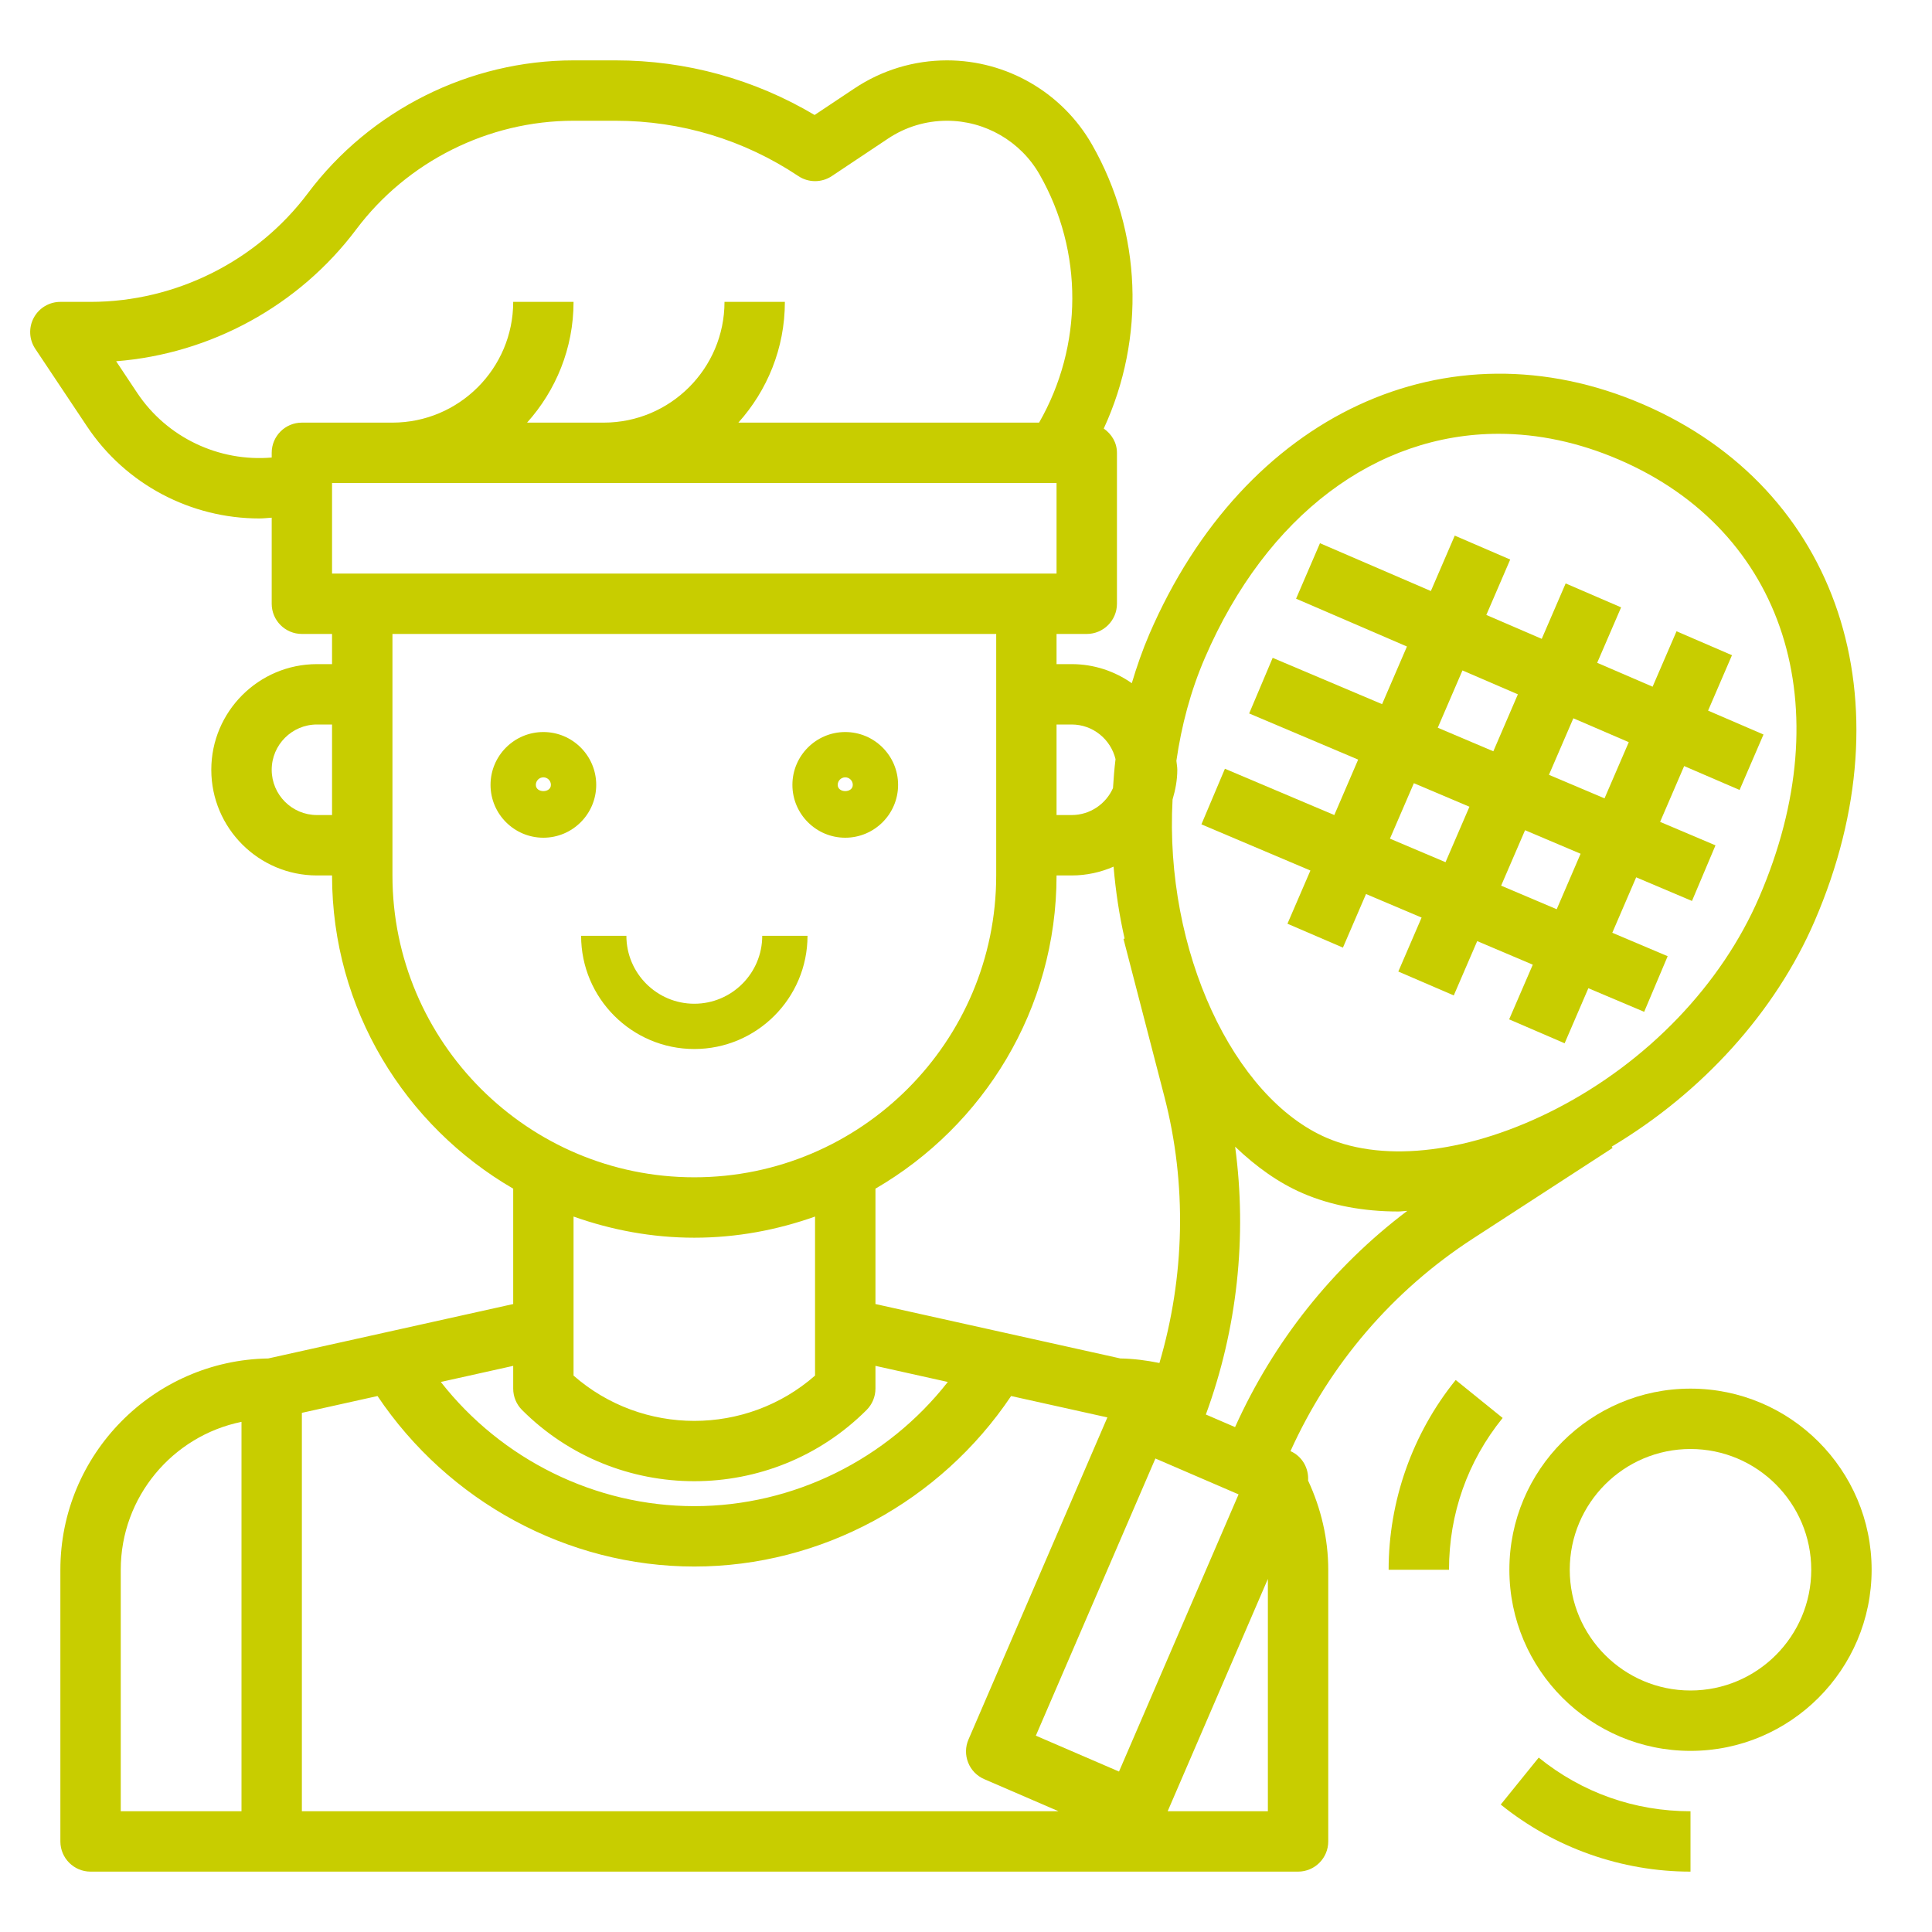
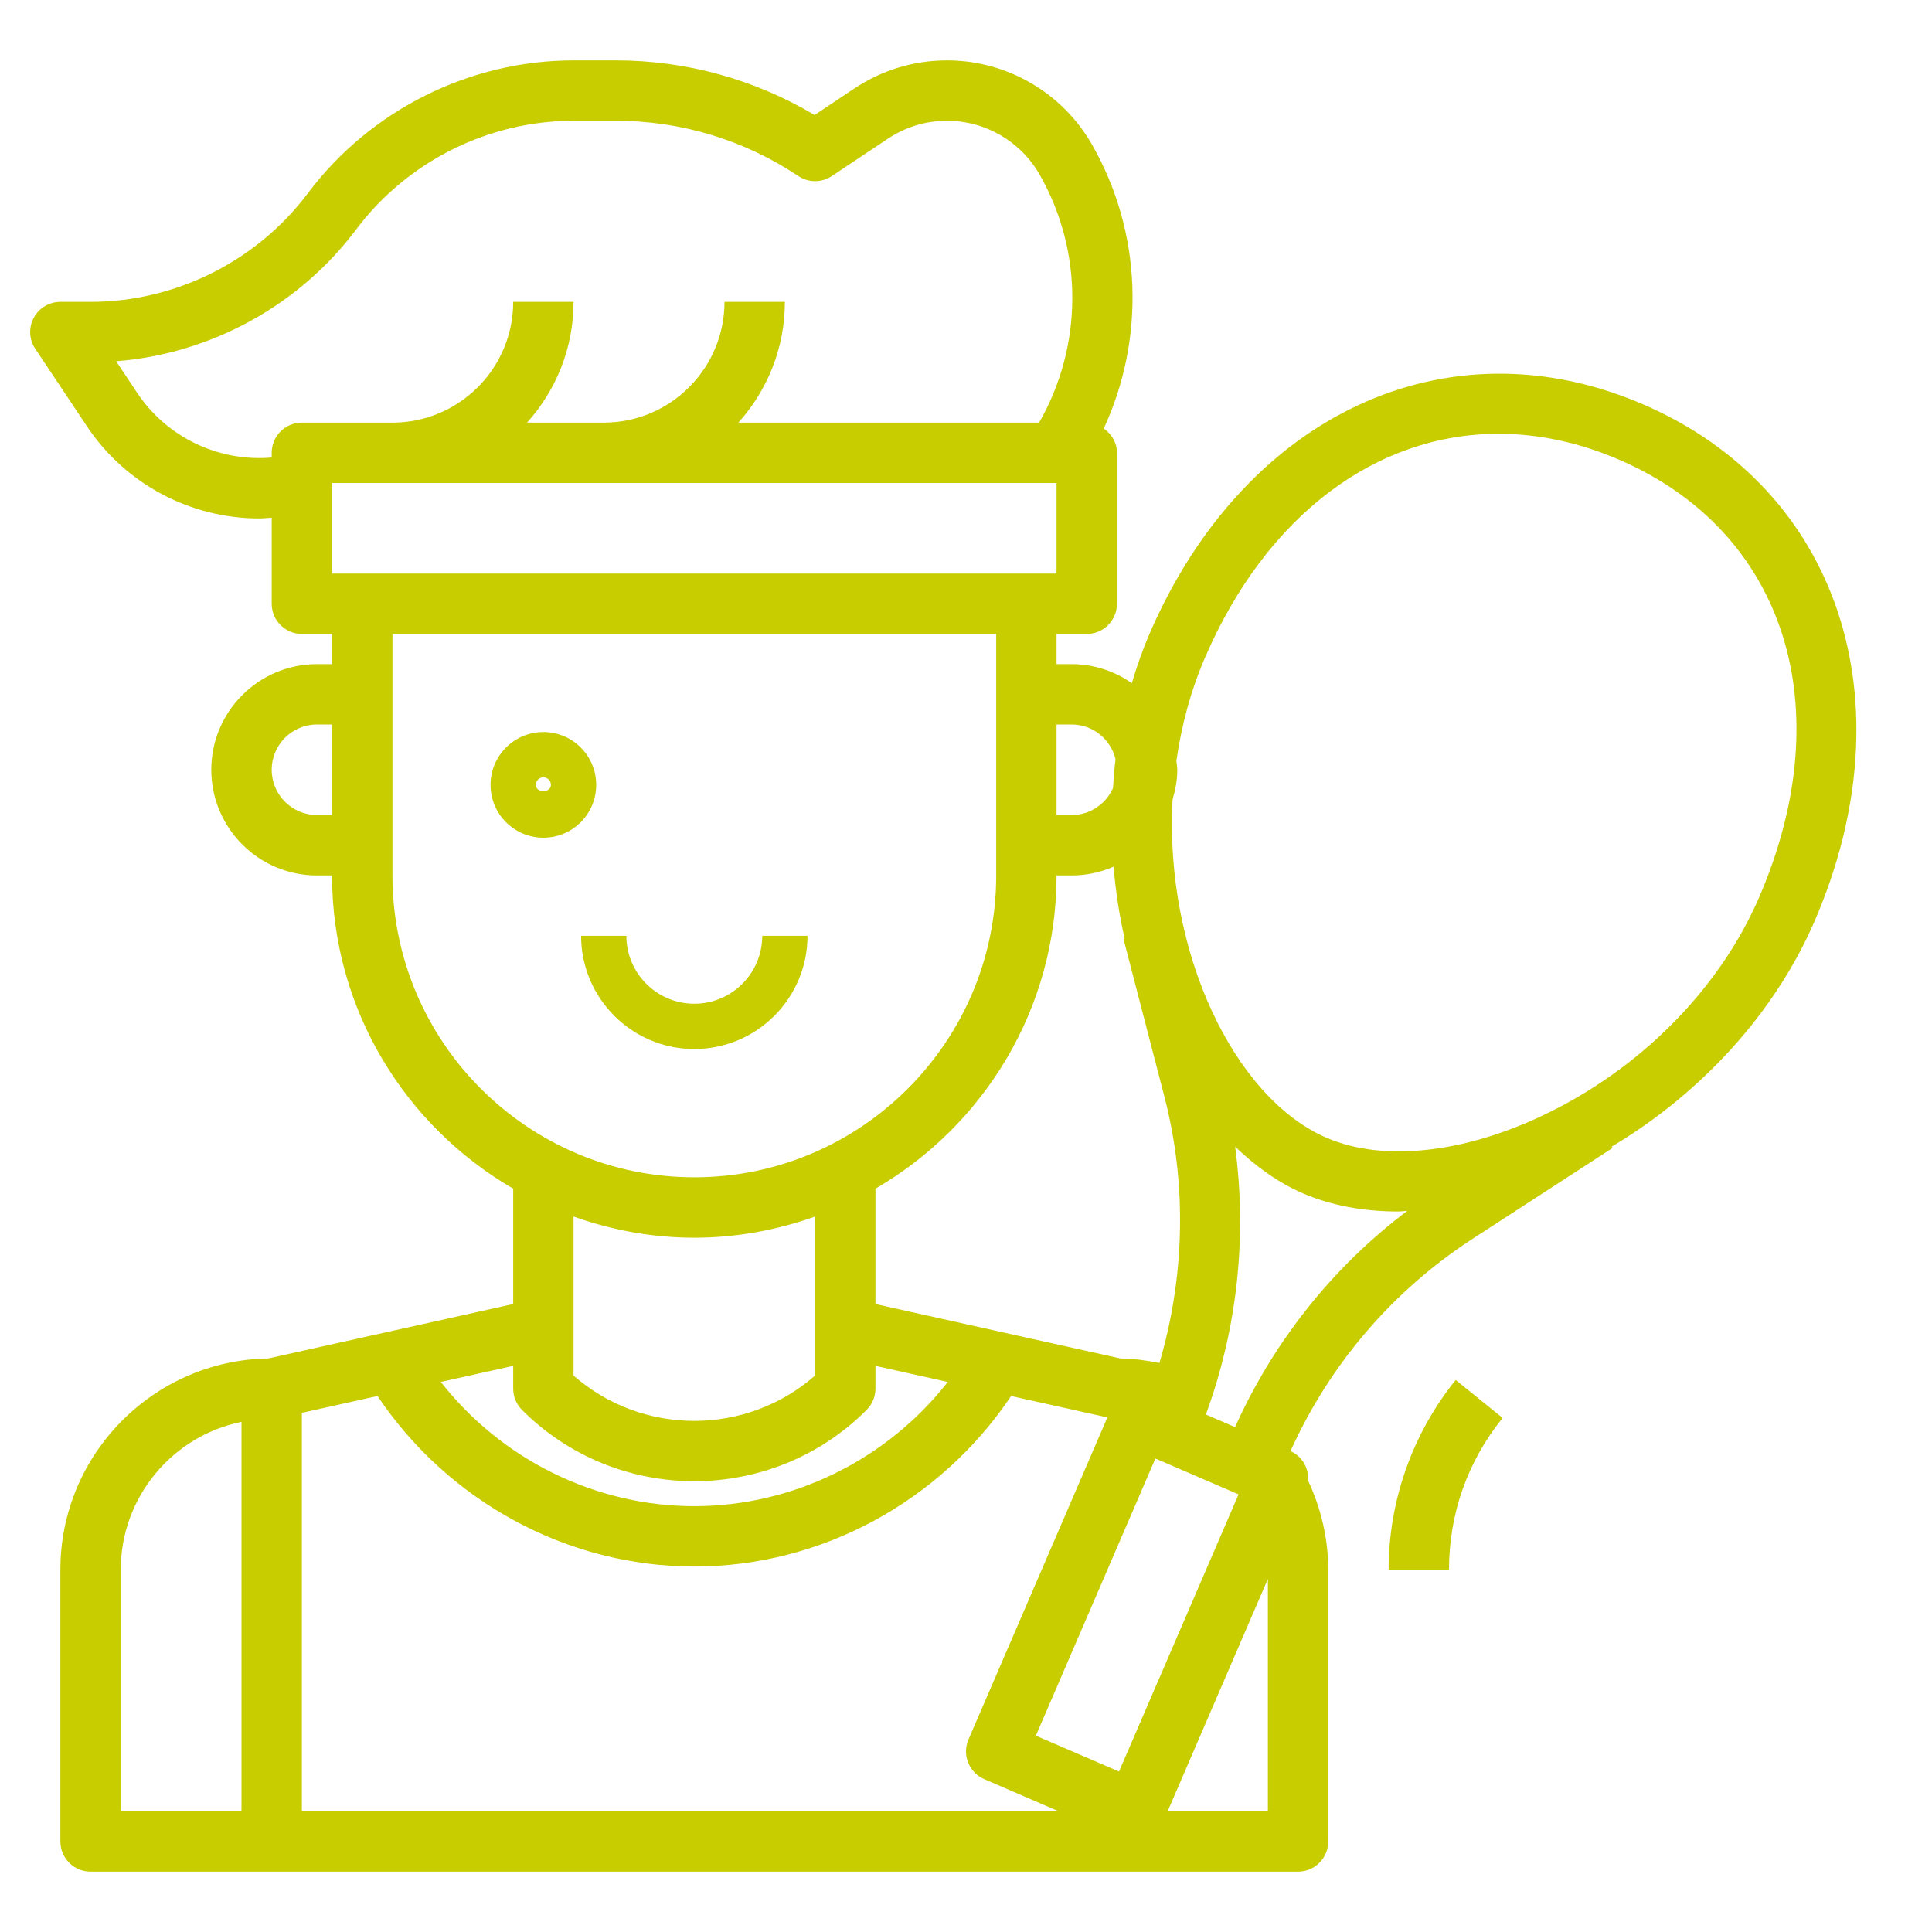
<svg xmlns="http://www.w3.org/2000/svg" viewBox="0 0 60.00 60.00" data-guides="{&quot;vertical&quot;:[],&quot;horizontal&quot;:[]}">
  <defs />
  <path fill="#c8cd00" stroke="none" fill-opacity="1" stroke-width="1" stroke-opacity="1" data-original="#000000" id="tSvgcf83701ca9" title="Path 11" d="M16.875 22.734C15.97 22.734 15.234 23.47 15.234 24.375C15.234 25.28 15.97 26.016 16.875 26.016C17.78 26.016 18.516 25.28 18.516 24.375C18.516 23.47 17.78 22.734 16.875 22.734ZM16.641 24.375C16.641 24.246 16.746 24.141 16.875 24.141C17.004 24.141 17.109 24.246 17.109 24.375C17.109 24.633 16.641 24.633 16.641 24.375Z" />
-   <path fill="#c8cd00" stroke="none" fill-opacity="1" stroke-width="1" stroke-opacity="1" data-original="#000000" id="tSvgabb1a22181" title="Path 12" d="M26.25 26.016C27.155 26.016 27.891 25.28 27.891 24.375C27.891 23.47 27.155 22.734 26.25 22.734C25.345 22.734 24.609 23.47 24.609 24.375C24.609 25.28 25.345 26.016 26.25 26.016ZM26.25 24.141C26.379 24.141 26.484 24.246 26.484 24.375C26.484 24.633 26.016 24.633 26.016 24.375C26.016 24.246 26.121 24.141 26.25 24.141Z" />
  <path fill="#c8cd00" stroke="none" fill-opacity="1" stroke-width="1" stroke-opacity="1" data-original="#000000" id="tSvg1a57bf8df3" title="Path 13" d="M25.078 29.062C24.609 29.062 24.141 29.062 23.672 29.062C23.672 30.226 22.726 31.172 21.562 31.172C20.399 31.172 19.453 30.226 19.453 29.062C18.984 29.062 18.516 29.062 18.047 29.062C18.047 31.001 19.624 32.578 21.562 32.578C23.501 32.578 25.078 31.001 25.078 29.062Z" />
  <path fill="#c8cd00" stroke="none" fill-opacity="1" stroke-width="1" stroke-opacity="1" data-original="#000000" id="tSvg853980dc14" title="Path 14" d="M8.052 16.101C8.181 16.101 8.309 16.085 8.438 16.077C8.438 16.968 8.438 17.859 8.438 18.75C8.438 19.267 8.857 19.688 9.375 19.688C9.688 19.688 10 19.688 10.312 19.688C10.312 20 10.312 20.312 10.312 20.625C10.156 20.625 10 20.625 9.844 20.625C8.034 20.625 6.562 22.097 6.562 23.906C6.562 25.716 8.034 27.188 9.844 27.188C10 27.188 10.156 27.188 10.312 27.188C10.312 31.341 12.58 34.966 15.938 36.915C15.938 38.109 15.938 39.304 15.938 40.498C13.402 41.062 10.866 41.625 8.331 42.188C4.762 42.246 1.875 45.167 1.875 48.75C1.875 51.562 1.875 54.375 1.875 57.188C1.875 57.705 2.295 58.125 2.812 58.125C15.312 58.125 27.812 58.125 40.312 58.125C40.83 58.125 41.25 57.705 41.25 57.188C41.25 54.375 41.25 51.562 41.25 48.75C41.25 47.79 41.027 46.845 40.624 45.981C40.648 45.6 40.445 45.229 40.077 45.066C41.299 42.365 43.247 40.086 45.739 38.468C47.186 37.529 48.634 36.59 50.081 35.65C50.072 35.637 50.063 35.623 50.054 35.609C52.866 33.931 55.137 31.426 56.356 28.602C59.3 21.778 57.108 15.18 51.025 12.556C44.944 9.935 38.64 12.868 35.695 19.691C35.479 20.193 35.303 20.703 35.149 21.217C34.618 20.845 33.976 20.625 33.281 20.625C33.125 20.625 32.969 20.625 32.812 20.625C32.812 20.312 32.812 20 32.812 19.688C33.125 19.688 33.438 19.688 33.75 19.688C34.267 19.688 34.688 19.267 34.688 18.75C34.688 17.188 34.688 15.625 34.688 14.062C34.688 13.745 34.52 13.477 34.278 13.309C35.576 10.5 35.467 7.208 33.912 4.488C32.991 2.875 31.267 1.875 29.411 1.875C28.385 1.875 27.39 2.176 26.536 2.746C26.123 3.021 25.711 3.296 25.298 3.571C23.428 2.46 21.306 1.875 19.12 1.875C18.684 1.875 18.248 1.875 17.812 1.875C14.584 1.875 11.5 3.417 9.562 6C7.977 8.113 5.454 9.375 2.812 9.375C2.5 9.375 2.188 9.375 1.875 9.375C1.529 9.375 1.211 9.565 1.048 9.87C0.885 10.175 0.903 10.545 1.095 10.832C1.63 11.635 2.166 12.438 2.701 13.24C3.908 15.053 5.937 16.101 8.052 16.101ZM9.844 25.312C9.068 25.312 8.438 24.682 8.438 23.906C8.438 23.131 9.068 22.5 9.844 22.5C10 22.5 10.156 22.5 10.312 22.5C10.312 23.438 10.312 24.375 10.312 25.312C10.156 25.312 10 25.312 9.844 25.312M12.188 27.188C12.188 24.688 12.188 22.188 12.188 19.688C18.438 19.688 24.688 19.688 30.938 19.688C30.938 22.188 30.938 24.688 30.938 27.188C30.938 32.357 26.732 36.562 21.562 36.562C16.393 36.562 12.188 32.357 12.188 27.188ZM32.812 27.188C32.969 27.188 33.125 27.188 33.281 27.188C33.744 27.188 34.183 27.089 34.583 26.915C34.648 27.677 34.76 28.425 34.926 29.149C34.914 29.152 34.903 29.155 34.891 29.158C35.315 30.792 35.738 32.426 36.162 34.06C36.866 36.775 36.797 39.65 36.007 42.329C35.609 42.248 35.205 42.195 34.794 42.188C32.259 41.625 29.723 41.062 27.188 40.498C27.188 39.304 27.188 38.109 27.188 36.915C30.545 34.966 32.812 31.341 32.812 27.188ZM38.465 46.409C37.227 49.278 35.99 52.148 34.752 55.017C33.891 54.646 33.03 54.275 32.169 53.903C33.407 51.034 34.644 48.165 35.882 45.295C36.743 45.667 37.604 46.038 38.465 46.409M9.375 43.877C10.158 43.703 10.941 43.529 11.724 43.355C13.92 46.627 17.616 48.65 21.562 48.65C25.509 48.65 29.206 46.627 31.401 43.355C32.398 43.576 33.394 43.798 34.391 44.019C32.953 47.353 31.515 50.688 30.077 54.022C29.978 54.25 29.975 54.508 30.067 54.739C30.158 54.97 30.338 55.155 30.566 55.253C31.336 55.586 32.105 55.918 32.874 56.25C25.041 56.25 17.208 56.25 9.375 56.25C9.375 52.126 9.375 48.001 9.375 43.877M21.562 38.438C22.879 38.438 24.138 38.198 25.312 37.781C25.312 39.428 25.312 41.074 25.312 42.72C23.173 44.596 19.952 44.596 17.812 42.72C17.812 41.074 17.812 39.428 17.812 37.781C18.987 38.198 20.246 38.438 21.562 38.438ZM16.212 43.788C17.687 45.263 19.625 46 21.562 46C23.5 46 25.438 45.263 26.913 43.788C27.089 43.612 27.188 43.373 27.188 43.125C27.188 42.889 27.188 42.654 27.188 42.418C27.937 42.585 28.686 42.751 29.435 42.918C27.552 45.324 24.64 46.775 21.562 46.775C18.485 46.775 15.573 45.324 13.69 42.918C14.439 42.751 15.188 42.585 15.938 42.418C15.938 42.654 15.938 42.889 15.938 43.125C15.938 43.373 16.036 43.612 16.212 43.788ZM3.75 48.75C3.75 46.487 5.363 44.593 7.5 44.157C7.5 48.188 7.5 52.219 7.5 56.25C6.25 56.25 5 56.25 3.75 56.25C3.75 53.75 3.75 51.25 3.75 48.75M36.263 56.25C37.301 53.845 38.338 51.44 39.375 49.035C39.375 51.44 39.375 53.845 39.375 56.25C38.338 56.25 37.301 56.25 36.263 56.25M38.356 44.32C38.054 44.19 37.752 44.06 37.449 43.929C38.424 41.275 38.734 38.408 38.358 35.611C39.007 36.232 39.709 36.735 40.456 37.057C41.335 37.437 42.345 37.624 43.428 37.624C43.518 37.624 43.614 37.607 43.705 37.604C41.385 39.356 39.556 41.656 38.356 44.32ZM46.54 13.472C47.764 13.472 49.024 13.734 50.284 14.277C55.432 16.498 57.181 21.956 54.635 27.859C53.463 30.578 51.164 32.976 48.329 34.436C45.698 35.791 43.034 36.127 41.2 35.336C38.314 34.091 36.159 29.542 36.415 24.829C36.502 24.534 36.562 24.229 36.562 23.906C36.562 23.811 36.542 23.721 36.534 23.627C36.69 22.544 36.972 21.467 37.418 20.433C39.341 15.974 42.761 13.472 46.54 13.472ZM33.281 22.5C33.942 22.5 34.495 22.96 34.644 23.576C34.606 23.876 34.585 24.176 34.565 24.475C34.345 24.968 33.854 25.312 33.281 25.312C33.125 25.312 32.969 25.312 32.812 25.312C32.812 24.375 32.812 23.438 32.812 22.5C32.969 22.5 33.125 22.5 33.281 22.5M32.812 17.812C32.5 17.812 32.188 17.812 31.875 17.812C25 17.812 18.125 17.812 11.25 17.812C10.938 17.812 10.625 17.812 10.312 17.812C10.312 16.875 10.312 15.938 10.312 15C17.812 15 25.312 15 32.812 15C32.812 15.938 32.812 16.875 32.812 17.812M11.062 7.125C12.648 5.012 15.171 3.75 17.812 3.75C18.248 3.75 18.684 3.75 19.12 3.75C21.146 3.75 23.108 4.343 24.793 5.468C25.108 5.678 25.518 5.678 25.833 5.468C26.414 5.08 26.995 4.693 27.576 4.306C28.12 3.942 28.755 3.75 29.411 3.75C30.595 3.75 31.697 4.389 32.284 5.417C33.65 7.807 33.636 10.744 32.27 13.125C29.157 13.125 26.044 13.125 22.931 13.125C23.826 12.128 24.375 10.817 24.375 9.375C23.75 9.375 23.125 9.375 22.5 9.375C22.5 11.443 20.818 13.125 18.75 13.125C17.956 13.125 17.163 13.125 16.369 13.125C17.263 12.128 17.812 10.817 17.812 9.375C17.188 9.375 16.562 9.375 15.938 9.375C15.938 11.443 14.256 13.125 12.188 13.125C11.25 13.125 10.312 13.125 9.375 13.125C8.857 13.125 8.438 13.545 8.438 14.062C8.438 14.111 8.438 14.16 8.438 14.209C6.804 14.349 5.189 13.594 4.261 12.202C4.043 11.874 3.825 11.547 3.607 11.219C6.541 10.989 9.284 9.495 11.062 7.125Z" />
-   <path fill="#c8cd00" stroke="none" fill-opacity="1" stroke-width="1" stroke-opacity="1" data-original="#000000" id="tSvg1604c207918" title="Path 15" d="M39.983 28.687C40.557 28.934 41.132 29.182 41.706 29.429C41.945 28.874 42.184 28.32 42.423 27.765C42.998 28.009 43.573 28.253 44.149 28.496C43.908 29.055 43.667 29.613 43.426 30.172C44 30.419 44.574 30.667 45.148 30.914C45.391 30.352 45.633 29.79 45.876 29.227C46.451 29.471 47.026 29.715 47.602 29.959C47.357 30.525 47.113 31.091 46.868 31.657C47.443 31.905 48.017 32.153 48.591 32.4C48.837 31.83 49.083 31.26 49.328 30.69C49.906 30.934 50.483 31.179 51.061 31.423C51.304 30.848 51.548 30.272 51.791 29.696C51.218 29.453 50.644 29.211 50.071 28.968C50.318 28.394 50.566 27.82 50.813 27.246C51.391 27.49 51.968 27.735 52.546 27.98C52.789 27.404 53.033 26.828 53.276 26.253C52.703 26.01 52.129 25.767 51.556 25.524C51.805 24.947 52.054 24.369 52.303 23.791C52.877 24.038 53.451 24.286 54.024 24.533C54.272 23.959 54.519 23.385 54.767 22.811C54.193 22.564 53.619 22.316 53.046 22.069C53.293 21.495 53.541 20.921 53.788 20.348C53.214 20.1 52.64 19.852 52.066 19.605C51.818 20.179 51.571 20.753 51.323 21.326C50.75 21.079 50.176 20.831 49.602 20.584C49.85 20.01 50.097 19.436 50.345 18.862C49.771 18.614 49.197 18.367 48.623 18.119C48.375 18.693 48.127 19.267 47.88 19.84C47.306 19.593 46.733 19.345 46.159 19.098C46.406 18.524 46.654 17.95 46.901 17.377C46.327 17.129 45.753 16.882 45.179 16.634C44.932 17.208 44.684 17.782 44.437 18.355C43.289 17.86 42.141 17.365 40.993 16.87C40.746 17.444 40.498 18.018 40.251 18.593C41.398 19.087 42.546 19.582 43.694 20.078C43.437 20.674 43.179 21.271 42.922 21.868C41.789 21.389 40.657 20.909 39.524 20.43C39.281 21.006 39.037 21.581 38.794 22.157C39.922 22.635 41.051 23.113 42.179 23.59C41.932 24.164 41.685 24.738 41.438 25.312C40.306 24.833 39.173 24.354 38.041 23.874C37.797 24.45 37.554 25.026 37.311 25.601C38.439 26.079 39.568 26.557 40.696 27.035C40.458 27.585 40.221 28.136 39.983 28.687M48.345 28.237C47.77 27.993 47.194 27.749 46.619 27.505C46.867 26.931 47.114 26.357 47.362 25.783C47.937 26.027 48.512 26.271 49.087 26.514C48.84 27.088 48.593 27.663 48.345 28.237M50.583 23.049C50.332 23.631 50.081 24.212 49.83 24.794C49.255 24.55 48.679 24.307 48.104 24.063C48.357 23.477 48.609 22.892 48.862 22.307C49.435 22.554 50.009 22.802 50.583 23.049M45.418 20.821C45.992 21.068 46.566 21.316 47.139 21.563C46.885 22.153 46.631 22.742 46.377 23.332C45.802 23.088 45.227 22.844 44.651 22.6C44.907 22.007 45.163 21.414 45.418 20.821M43.909 24.323C44.484 24.566 45.059 24.81 45.635 25.054C45.387 25.628 45.14 26.202 44.892 26.776C44.317 26.532 43.742 26.288 43.166 26.045C43.414 25.471 43.661 24.897 43.909 24.323" />
-   <path fill="#c8cd00" stroke="none" fill-opacity="1" stroke-width="1" stroke-opacity="1" data-original="#000000" id="tSvg92ba36fae5" title="Path 16" d="M52.5 43.125C49.398 43.125 46.875 45.648 46.875 48.75C46.875 51.852 49.398 54.375 52.5 54.375C55.602 54.375 58.125 51.852 58.125 48.75C58.125 45.648 55.602 43.125 52.5 43.125ZM52.5 52.5C50.432 52.5 48.75 50.818 48.75 48.75C48.75 46.682 50.432 45 52.5 45C54.568 45 56.25 46.682 56.25 48.75C56.25 50.818 54.568 52.5 52.5 52.5Z" />
-   <path fill="#c8cd00" stroke="none" fill-opacity="1" stroke-width="1" stroke-opacity="1" data-original="#000000" id="tSvga47feff464" title="Path 17" d="M52.5 56.25C50.763 56.25 49.133 55.674 47.786 54.584C47.393 55.07 47 55.556 46.607 56.042C48.267 57.385 50.36 58.125 52.5 58.125C52.5 57.5 52.5 56.875 52.5 56.25" />
  <path fill="#c8cd00" stroke="none" fill-opacity="1" stroke-width="1" stroke-opacity="1" data-original="#000000" id="tSvgc2a1c3886a" title="Path 18" d="M43.125 48.75C43.75 48.75 44.375 48.75 45 48.75C45 47.013 45.576 45.383 46.666 44.036C46.18 43.643 45.694 43.25 45.208 42.857C43.865 44.517 43.125 46.61 43.125 48.75Z" />
</svg>